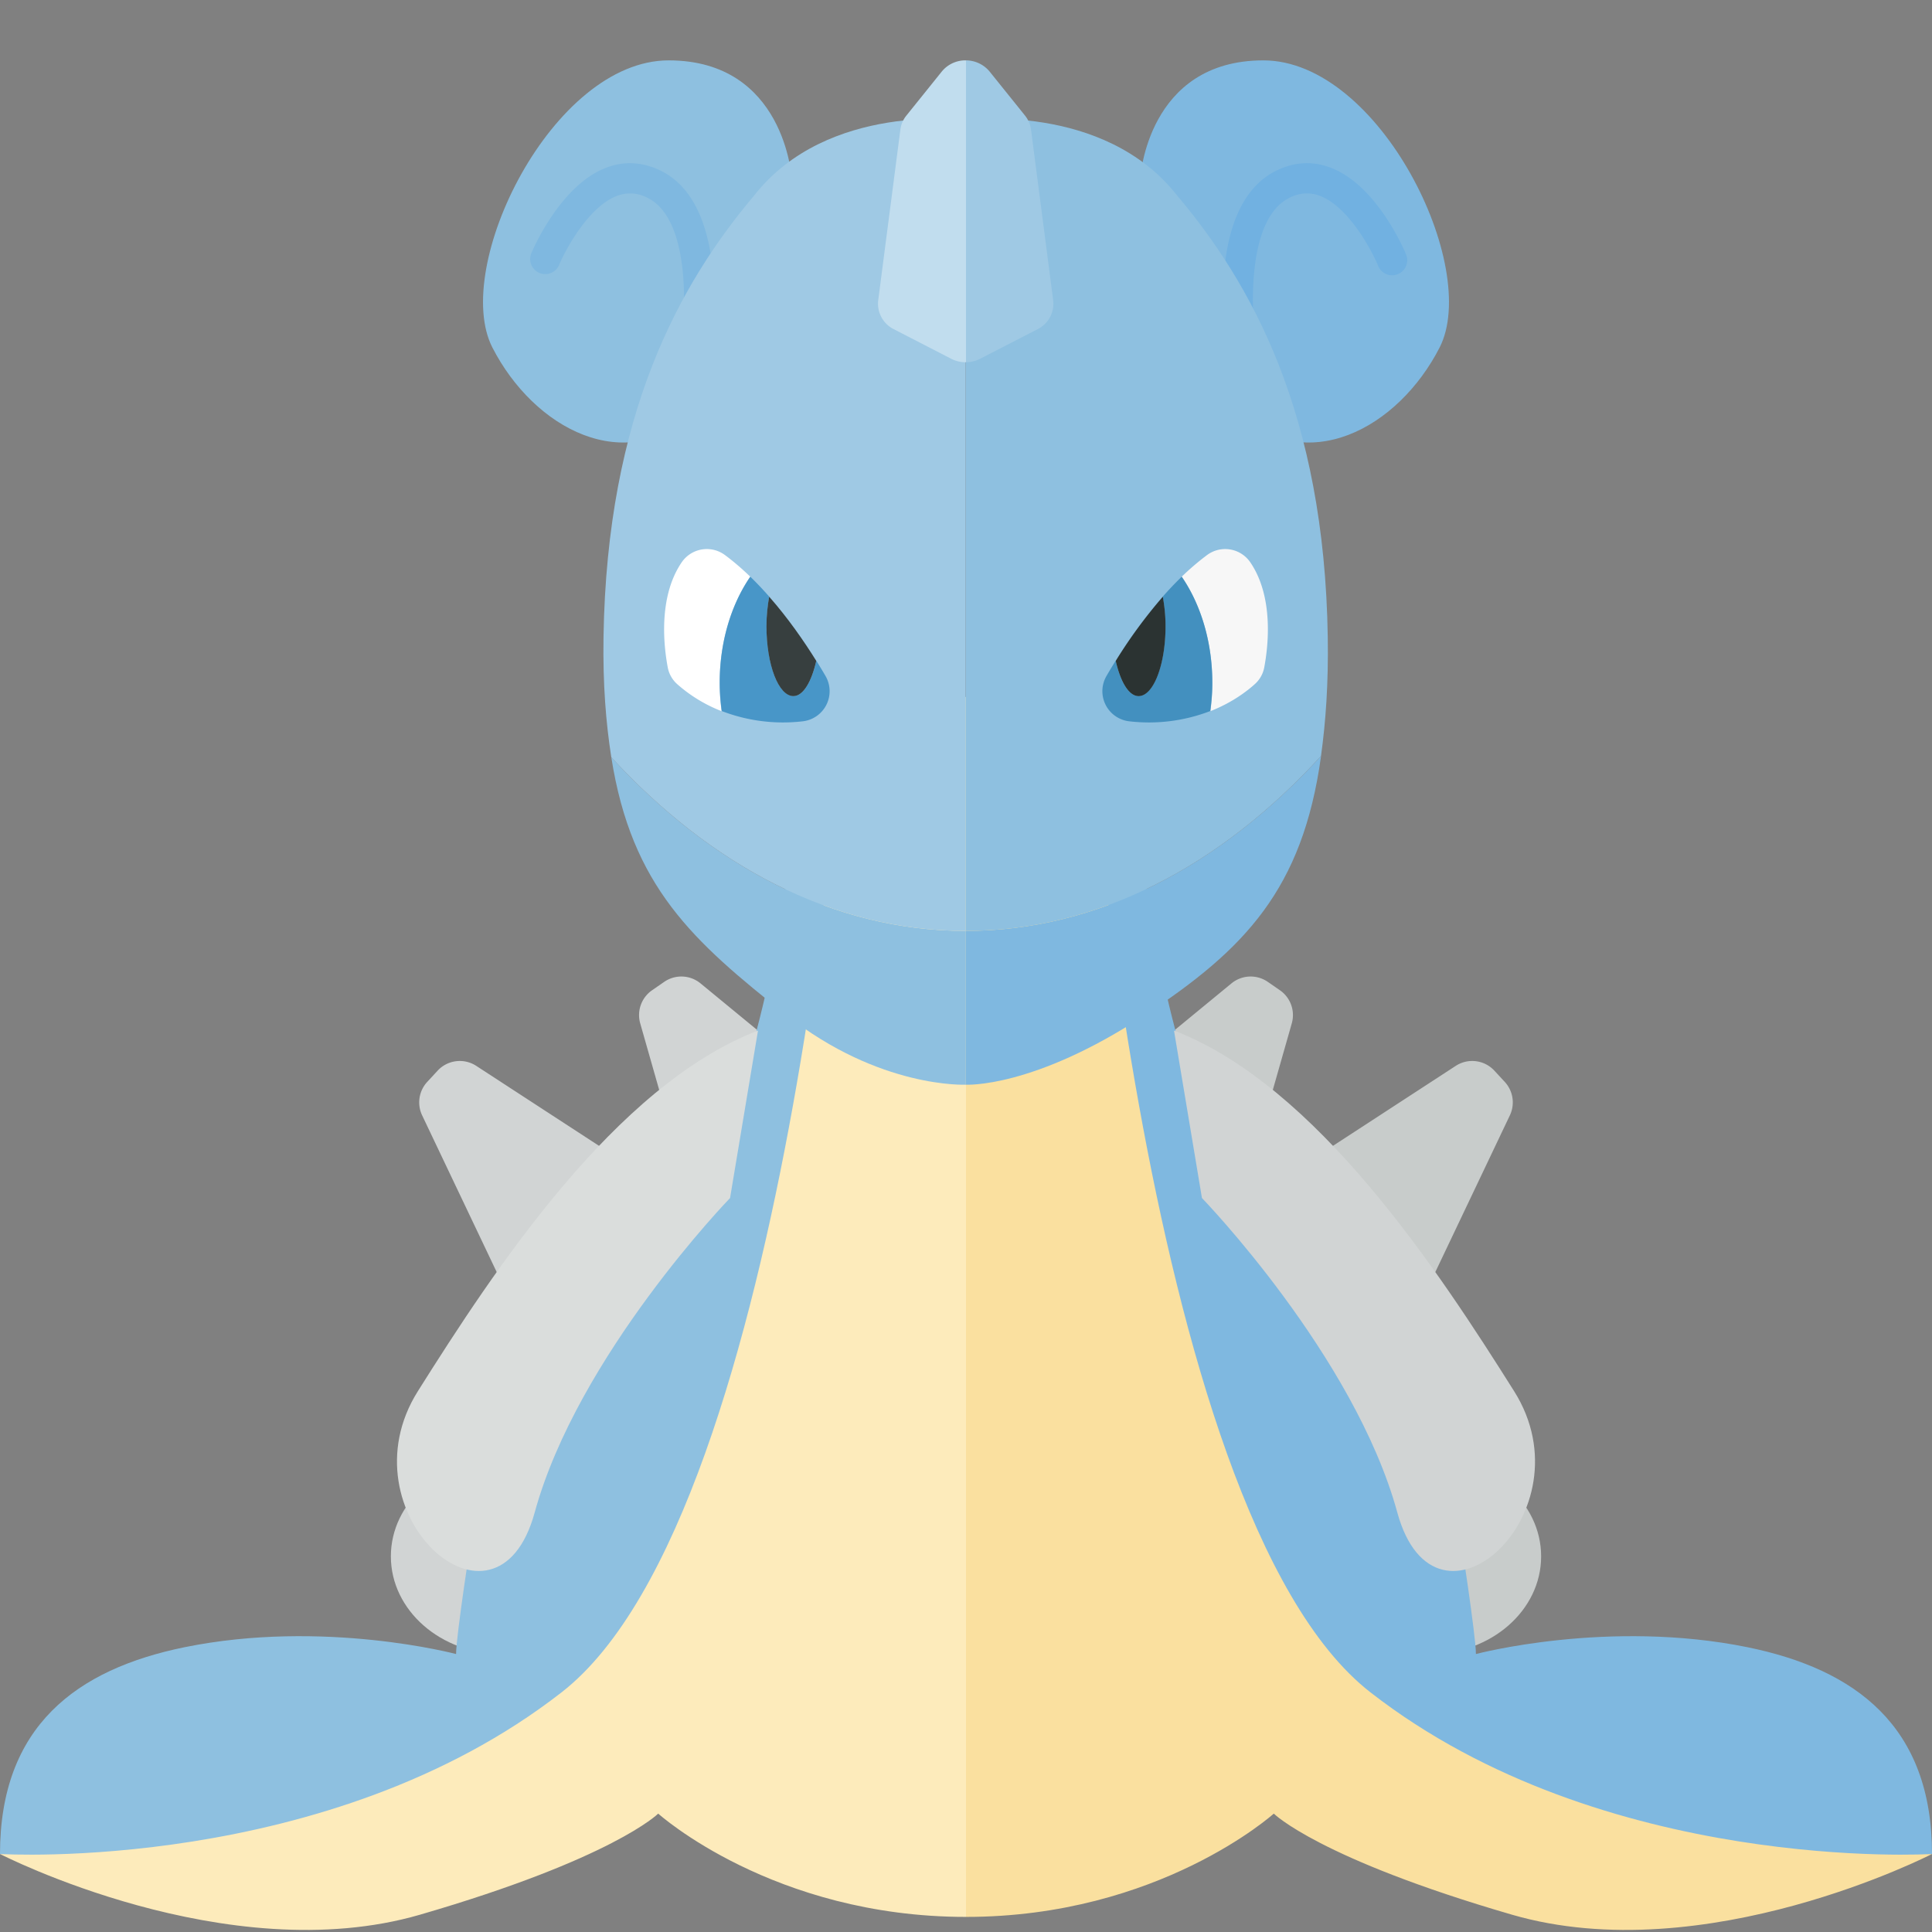
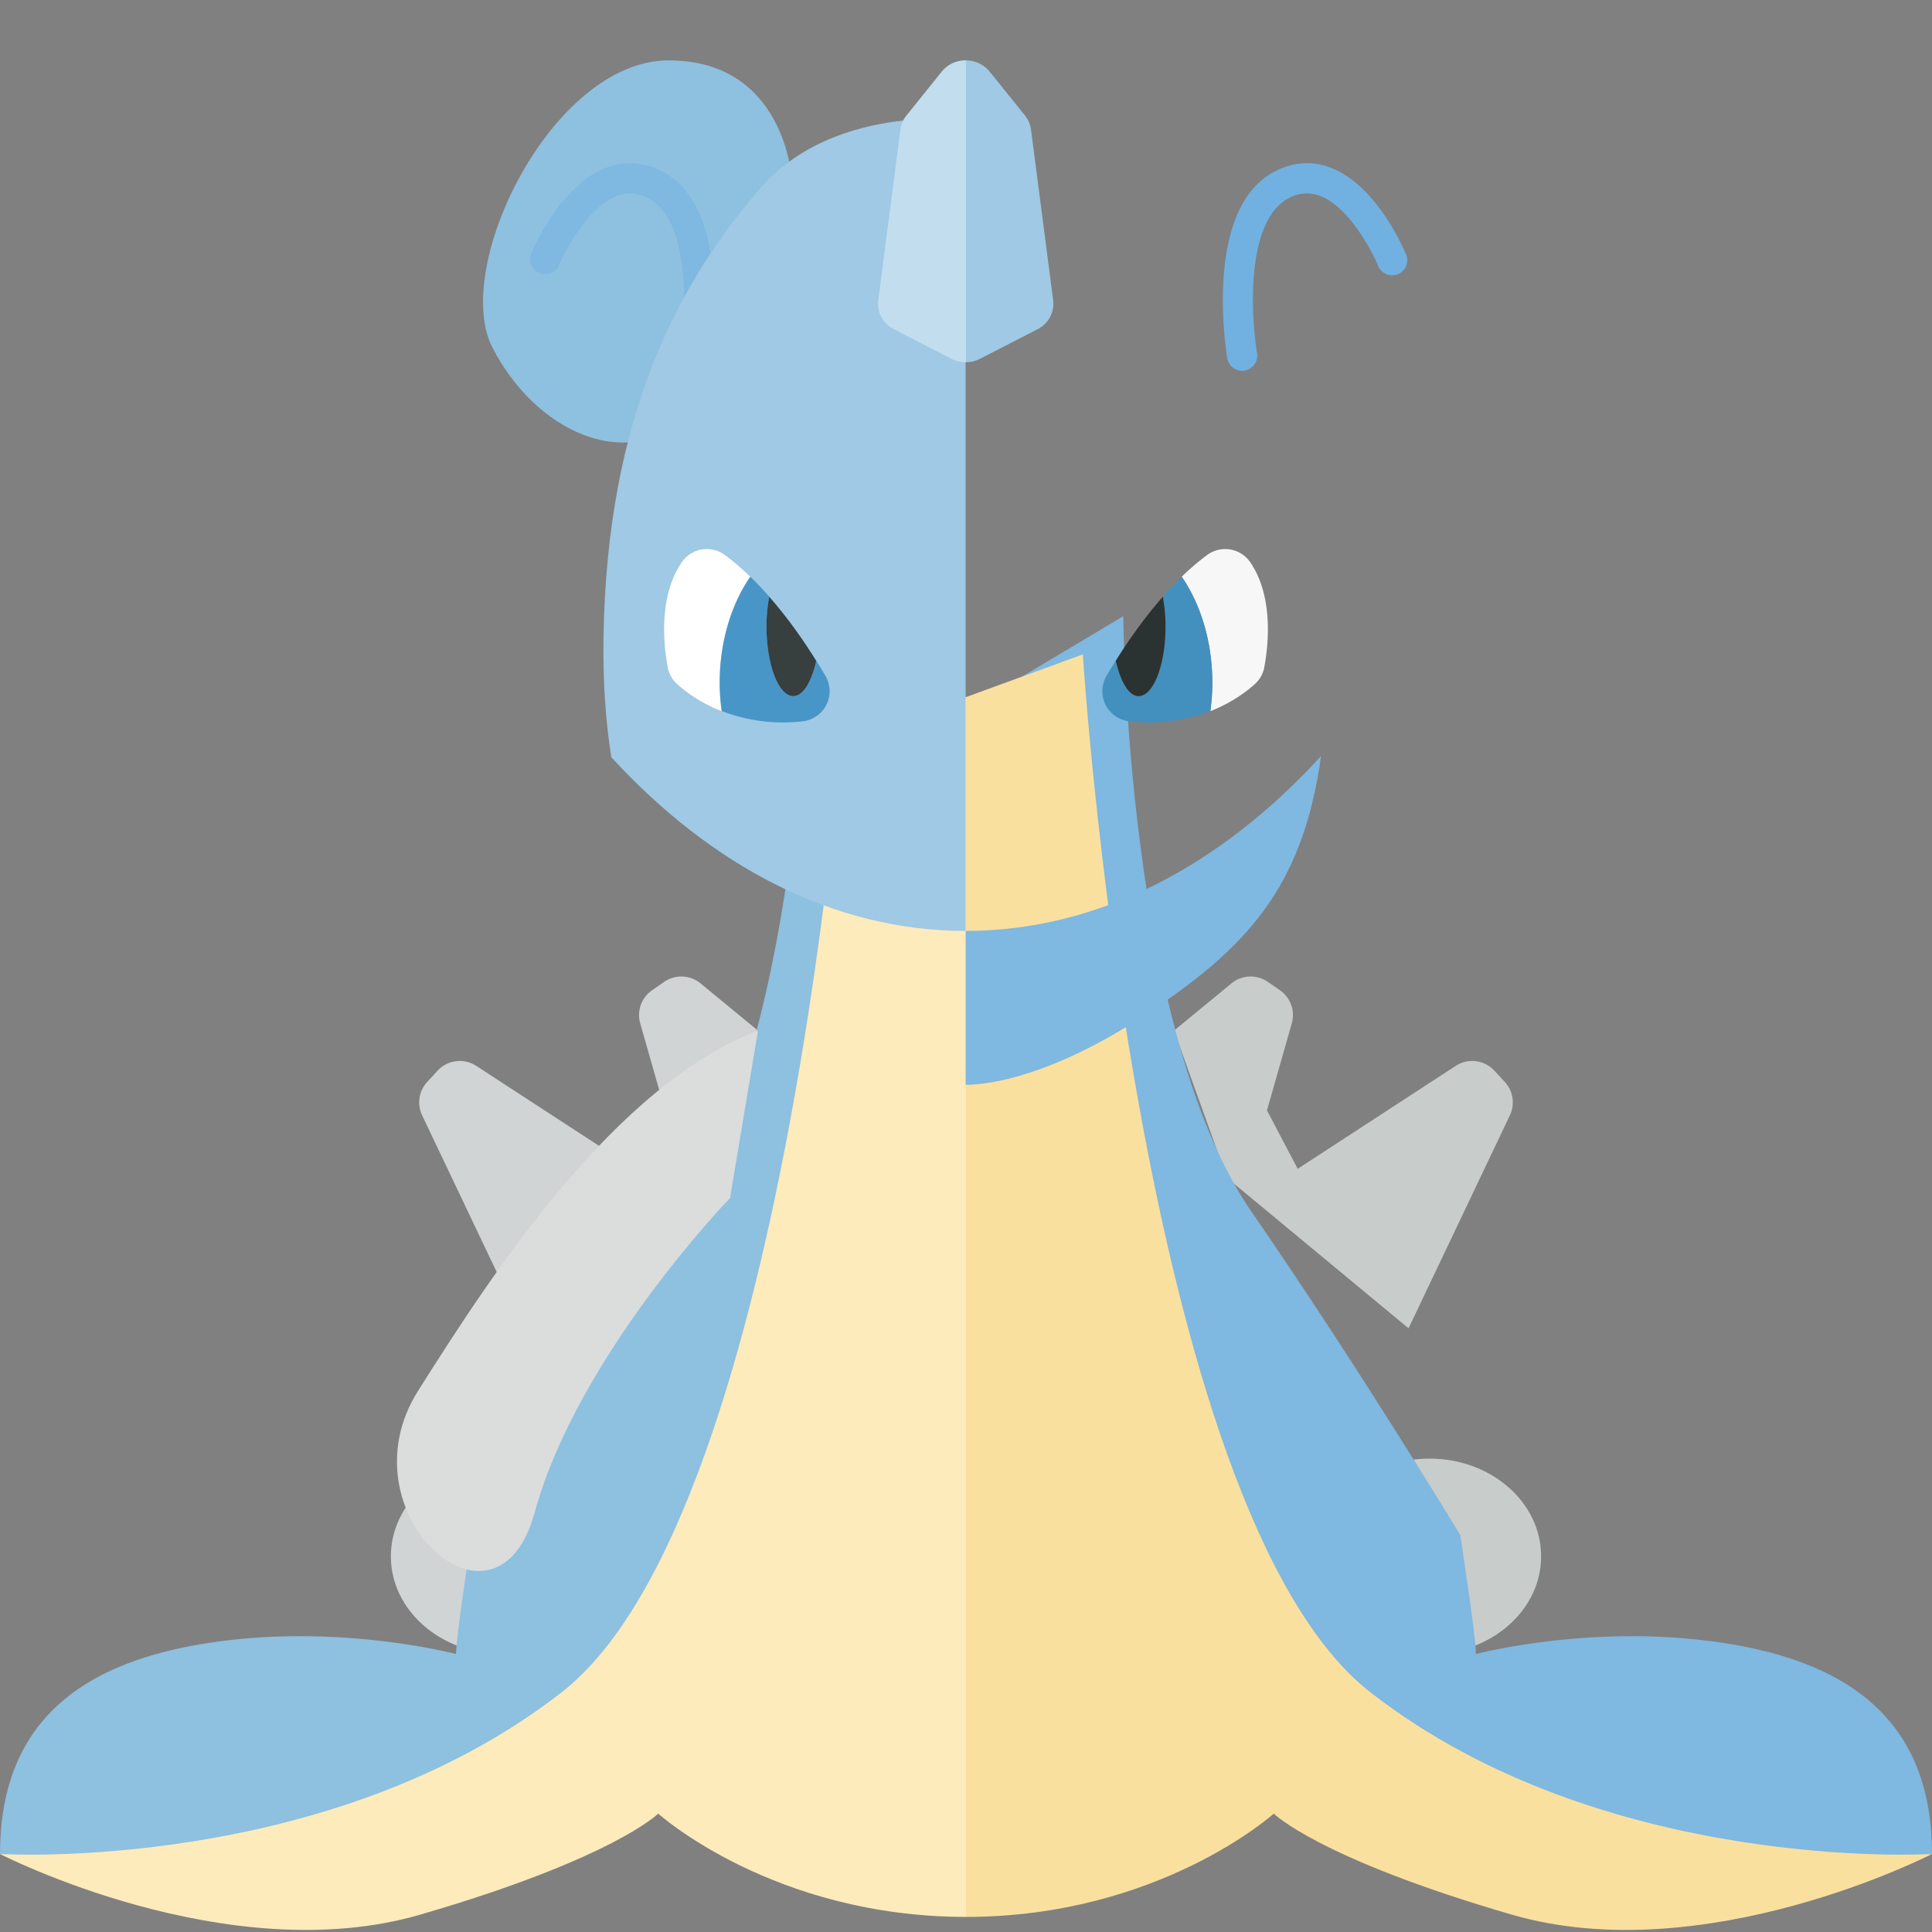
<svg xmlns="http://www.w3.org/2000/svg" width="32" height="32">
  <rect width="100%" height="100%" fill="#808080" stroke="none" />
  <path fill="#D1D4D4" d="M8.67 22.001l-1.678-3.527a.5.5 0 01.084-.554l.172-.186a.5.5 0 01.64-.08l2.618 1.705.509-.967-.411-1.442a.5.5 0 01.196-.548l.201-.139a.5.5 0 01.602.025l.951.782-.876 2.439-3.008 2.492z" />
  <ellipse fill="#D1D4D4" cx="8.322" cy="25.778" rx="1.848" ry="1.619" />
  <path fill="#8EC0E0" d="M13.395 10.206s-.051 6.864-2.121 9.86c-1.759 2.547-3.46 5.358-3.46 5.358s-.26 1.674-.26 1.972c0 0-2.194-.583-4.502-.112C1.271 27.649 0 28.588 0 30.708l4.949.595 9.935-5.023.185-15.075-1.674-.999z" />
  <path fill="#FDEBBB" d="M16 11.546l-1.935-.707s-.893 14.177-4.763 17.191S0 30.708 0 30.708s3.758 1.935 6.958 1.005c3.2-.93 3.944-1.674 3.944-1.674S12.8 31.75 16 31.75V11.546z" />
  <path fill="#DADDDC" d="M12.092 19.843s-2.523 2.605-3.236 5.209c-.635 2.319-3.2 0-1.935-2.009s3.267-5.063 5.634-5.974l-.463 2.774z" />
  <path fill="#8EC0E0" d="M13.113 2.952S13 1 11.075 1 7.472 4.423 8.156 5.757s2.206 2.175 3.418 1.044 1.539-3.849 1.539-3.849z" />
  <path fill="#7FB8E0" d="M11.508 6.142a.25.25 0 01-.247-.292c.101-.594.199-2.216-.541-2.576a.604.604 0 00-.501-.029c-.471.178-.854.891-.961 1.15a.25.25 0 01-.462-.19c.019-.046.475-1.134 1.244-1.427.297-.114.602-.097.899.047 1.227.597.832 3.007.815 3.109a.25.25 0 01-.246.208z" />
  <path fill="#C8CCCB" d="M23.33 22.001l1.678-3.527a.5.5 0 00-.084-.554l-.172-.186a.5.5 0 00-.64-.08l-2.618 1.705-.509-.967.411-1.442a.5.5 0 00-.196-.548l-.201-.139a.5.5 0 00-.602.025l-.951.782.876 2.439 3.008 2.492z" />
  <ellipse fill="#C8CCCB" cx="23.678" cy="25.778" rx="1.848" ry="1.619" />
  <path fill="#7FB8E0" d="M18.605 10.206s.051 6.864 2.121 9.86c1.759 2.547 3.46 5.358 3.46 5.358s.26 1.674.26 1.972c0 0 2.194-.583 4.502-.112 1.781.365 3.052 1.304 3.052 3.424l-4.949.595-9.935-5.023-.185-15.075 1.674-.999z" />
  <path fill="#FAE09F" d="M16 11.546l1.935-.707s.893 14.177 4.763 17.191S32 30.708 32 30.708s-3.758 1.935-6.958 1.005c-3.2-.93-3.944-1.674-3.944-1.674S19.2 31.75 16 31.75V11.546z" />
-   <path fill="#D1D4D4" d="M19.908 19.843s2.523 2.605 3.236 5.209c.635 2.319 3.2 0 1.935-2.009-1.265-2.009-3.267-5.063-5.634-5.974l.463 2.774z" />
-   <path fill="#7FB8E0" d="M18.887 2.952S19 1 20.925 1s3.603 3.423 2.919 4.757c-.684 1.334-2.206 2.175-3.418 1.044s-1.539-3.849-1.539-3.849z" />
  <path fill="#71B1E1" d="M20.574 6.142a.25.25 0 01-.246-.208c-.017-.103-.412-2.513.815-3.109.298-.145.6-.161.898-.047.77.293 1.225 1.381 1.244 1.427a.25.25 0 11-.462.19c-.108-.259-.49-.972-.96-1.151a.608.608 0 00-.501.03c-.74.36-.641 1.982-.541 2.576a.252.252 0 01-.247.292z" />
-   <path fill="#8EC0E0" d="M10.125 12.542c.336 2.144 1.354 3.049 2.899 4.27 1.546 1.221 2.971 1.154 2.971 1.154v-2.547c-2.189 0-4.211-1.072-5.87-2.877z" />
  <path fill="#7FB8E0" d="M15.994 15.419v2.547s1.118.067 2.971-1.154c1.645-1.084 2.612-2.078 2.916-4.29-1.662 1.817-3.69 2.897-5.887 2.897z" />
  <path fill="#9FC9E4" d="M15.994 15.419V1.99s-2.285-.304-3.502 1.247c-1.229 1.458-2.439 3.612-2.496 7.318-.012.778.04 1.417.129 1.987 1.659 1.805 3.681 2.877 5.869 2.877z" />
-   <path fill="#8EC0E0" d="M19.496 3.237c-1.217-1.551-3.502-1.247-3.502-1.247v13.429c2.197 0 4.225-1.08 5.886-2.897.079-.572.124-1.206.112-1.967-.056-3.705-1.266-5.86-2.496-7.318z" />
  <path fill="#F7F7F7" d="M19.989 9.196a4.329 4.329 0 00-.416.356c.313.456.508 1.078.508 1.765 0 .158-.013.312-.033.462.357-.14.603-.328.737-.449a.491.491 0 00.155-.276c.064-.34.164-1.167-.235-1.746a.504.504 0 00-.716-.112z" />
  <path fill="#4390BF" d="M19.573 9.552a5.766 5.766 0 00-.314.33c.027.15.045.313.045.49 0 .639-.2 1.157-.446 1.157-.164 0-.302-.241-.379-.585a9.431 9.431 0 00-.152.252.502.502 0 00.385.752 2.82 2.82 0 001.334-.171c.02-.15.033-.304.033-.462.002-.686-.193-1.307-.506-1.763z" />
  <path fill="#2B3332" d="M18.859 11.53c.246 0 .446-.518.446-1.157 0-.177-.018-.34-.045-.49a8.11 8.11 0 00-.78 1.063c.077.342.215.584.379.584z" />
  <path fill="#FFF" d="M12.011 9.196c.144.107.283.228.416.356-.313.456-.508 1.078-.508 1.765 0 .158.013.312.033.462a2.432 2.432 0 01-.737-.449.491.491 0 01-.155-.276c-.064-.34-.164-1.167.235-1.746a.504.504 0 01.716-.112z" />
  <path fill="#4896C8" d="M12.427 9.552c.109.105.213.216.314.33-.027.15-.045.313-.045.49 0 .639.2 1.157.446 1.157.164 0 .302-.241.379-.585.055.088.106.173.152.252a.502.502 0 01-.385.752 2.82 2.82 0 01-1.334-.171 3.489 3.489 0 01-.033-.462c-.002-.686.193-1.307.506-1.763z" />
  <path fill="#373F3F" d="M13.141 11.53c-.246 0-.446-.518-.446-1.157 0-.177.018-.34.045-.49.31.352.574.732.78 1.063-.077.342-.215.584-.379.584z" />
  <path fill="#C1DDEE" d="M15.598 1.186l-.586.729a.455.455 0 00-.099.232l-.367 2.827a.472.472 0 00.259.479l.953.491A.524.524 0 0016 6V1a.504.504 0 00-.402.186z" />
  <path fill="#9FC9E4" d="M17.185 5.453a.472.472 0 00.259-.479l-.367-2.827a.471.471 0 00-.099-.232l-.586-.729A.51.51 0 0016 1v5a.513.513 0 00.232-.057l.953-.49z" />
</svg>